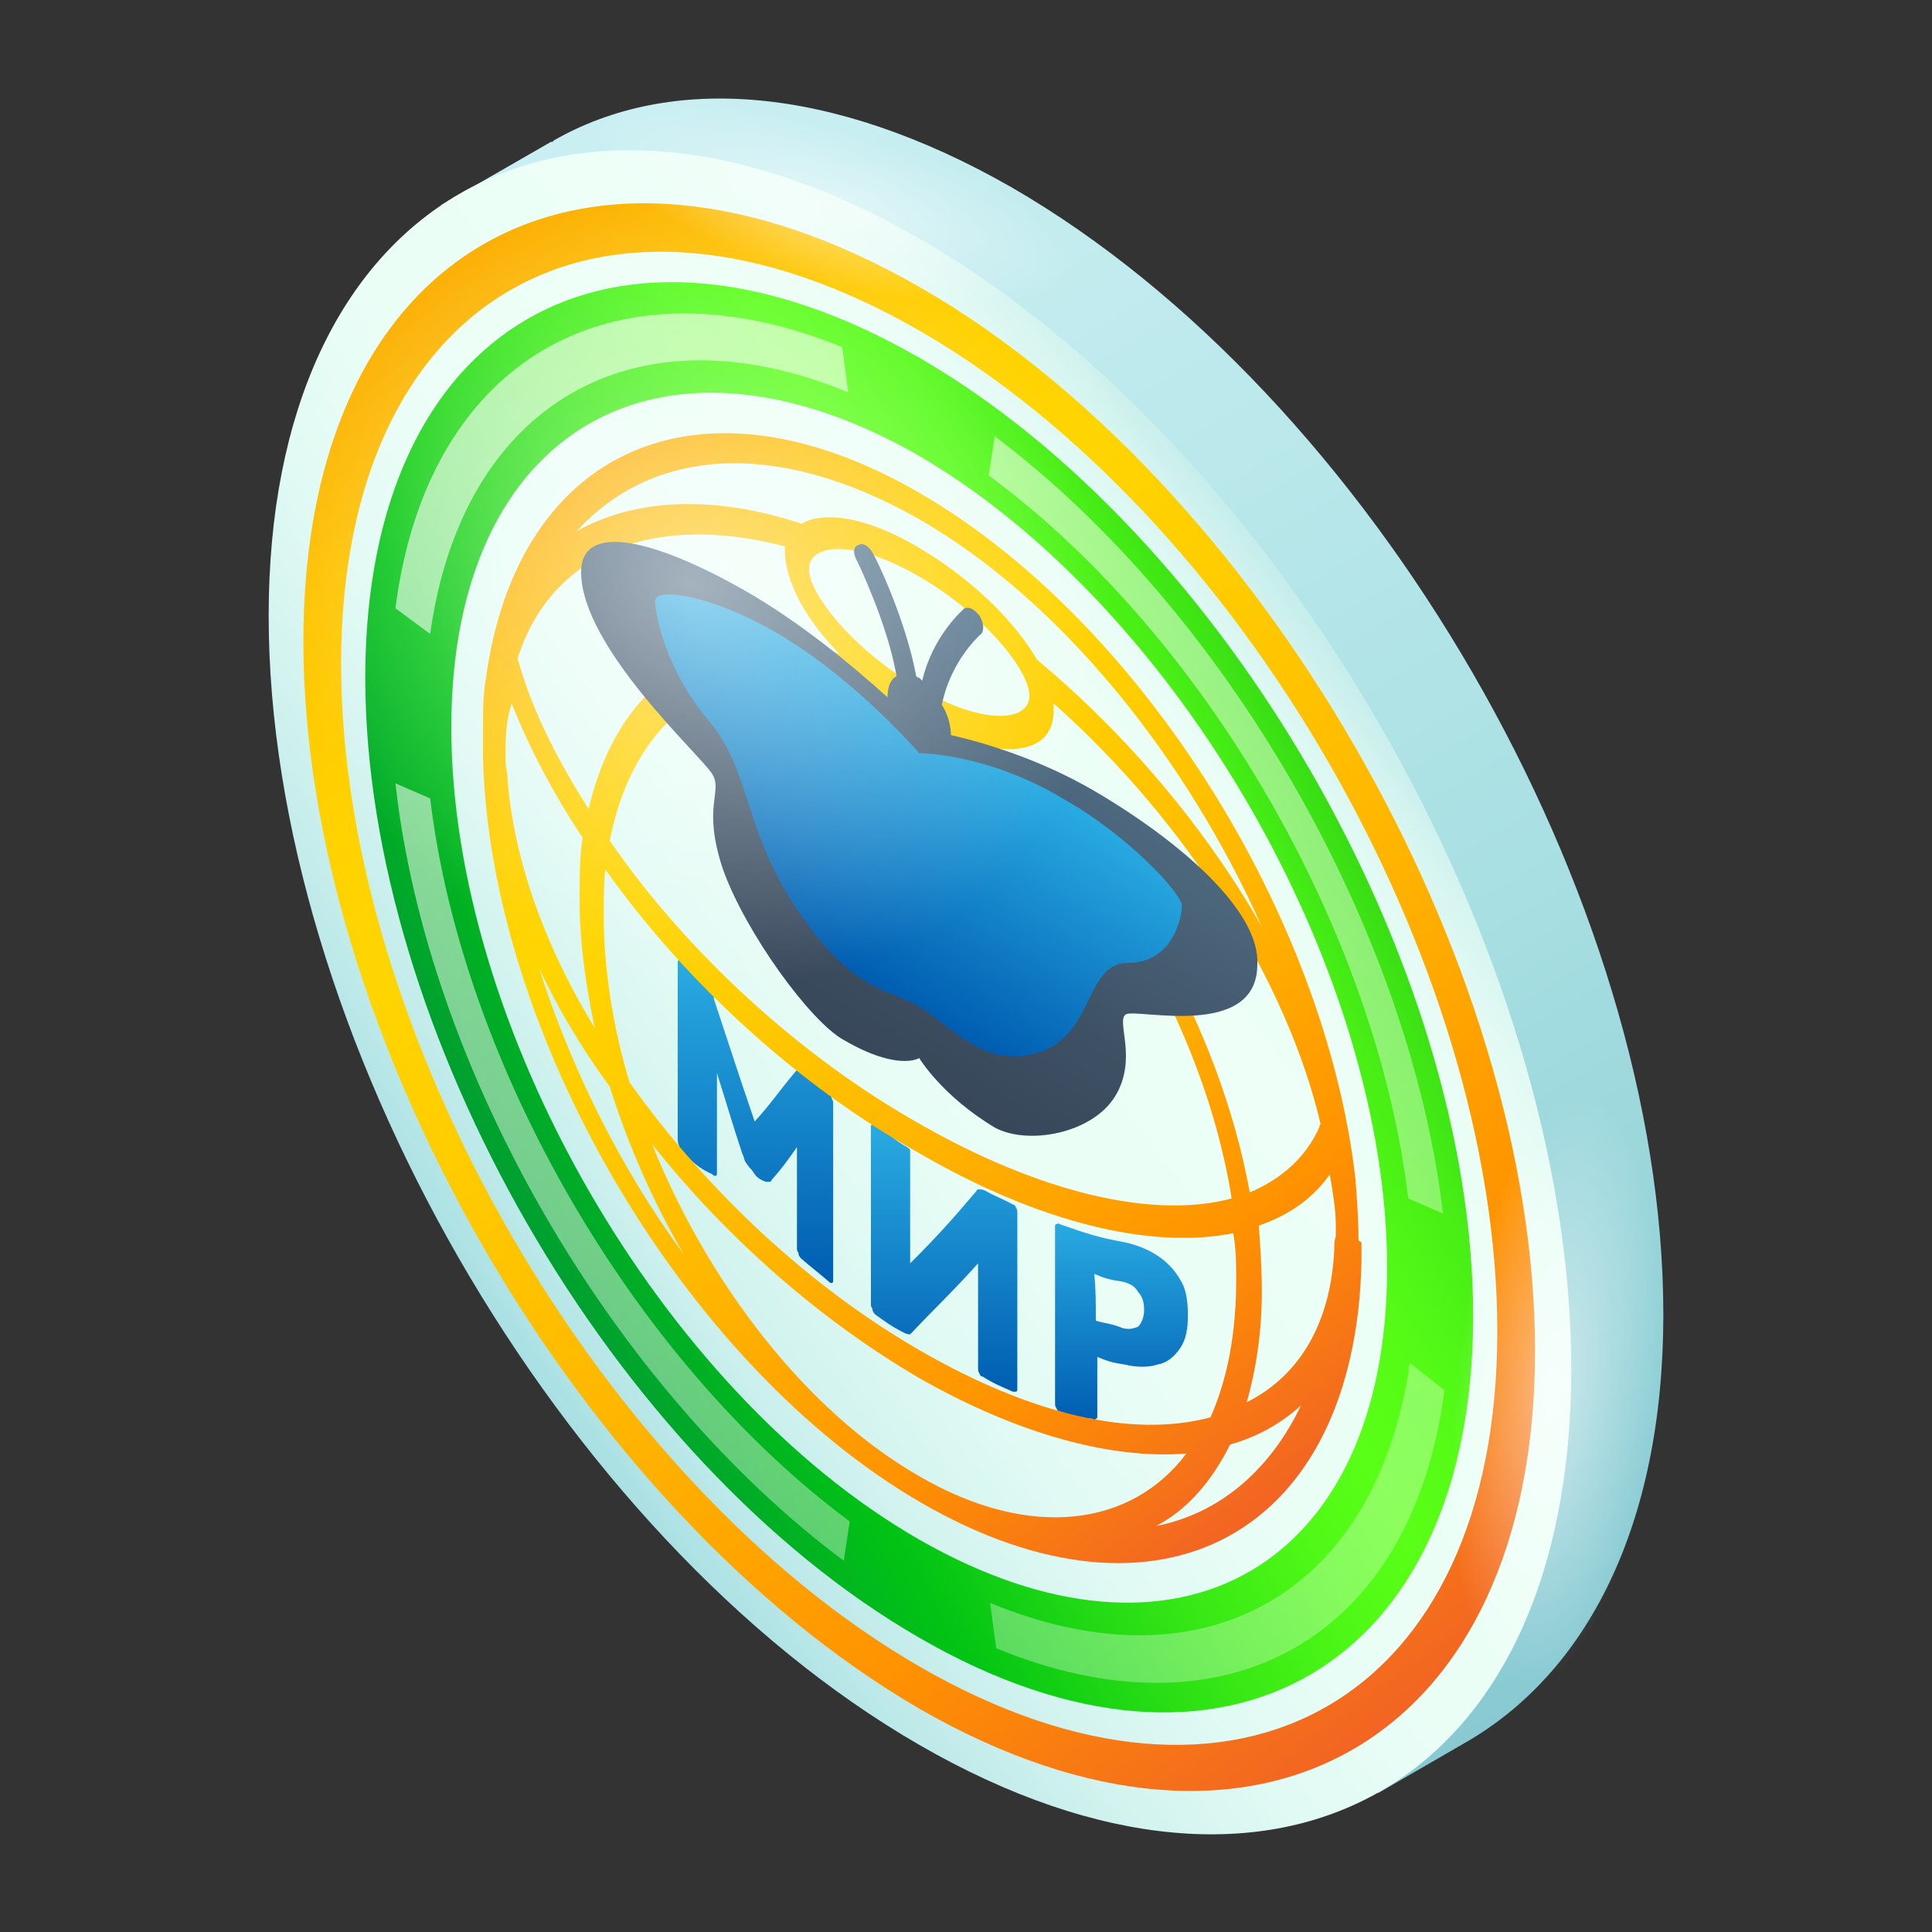
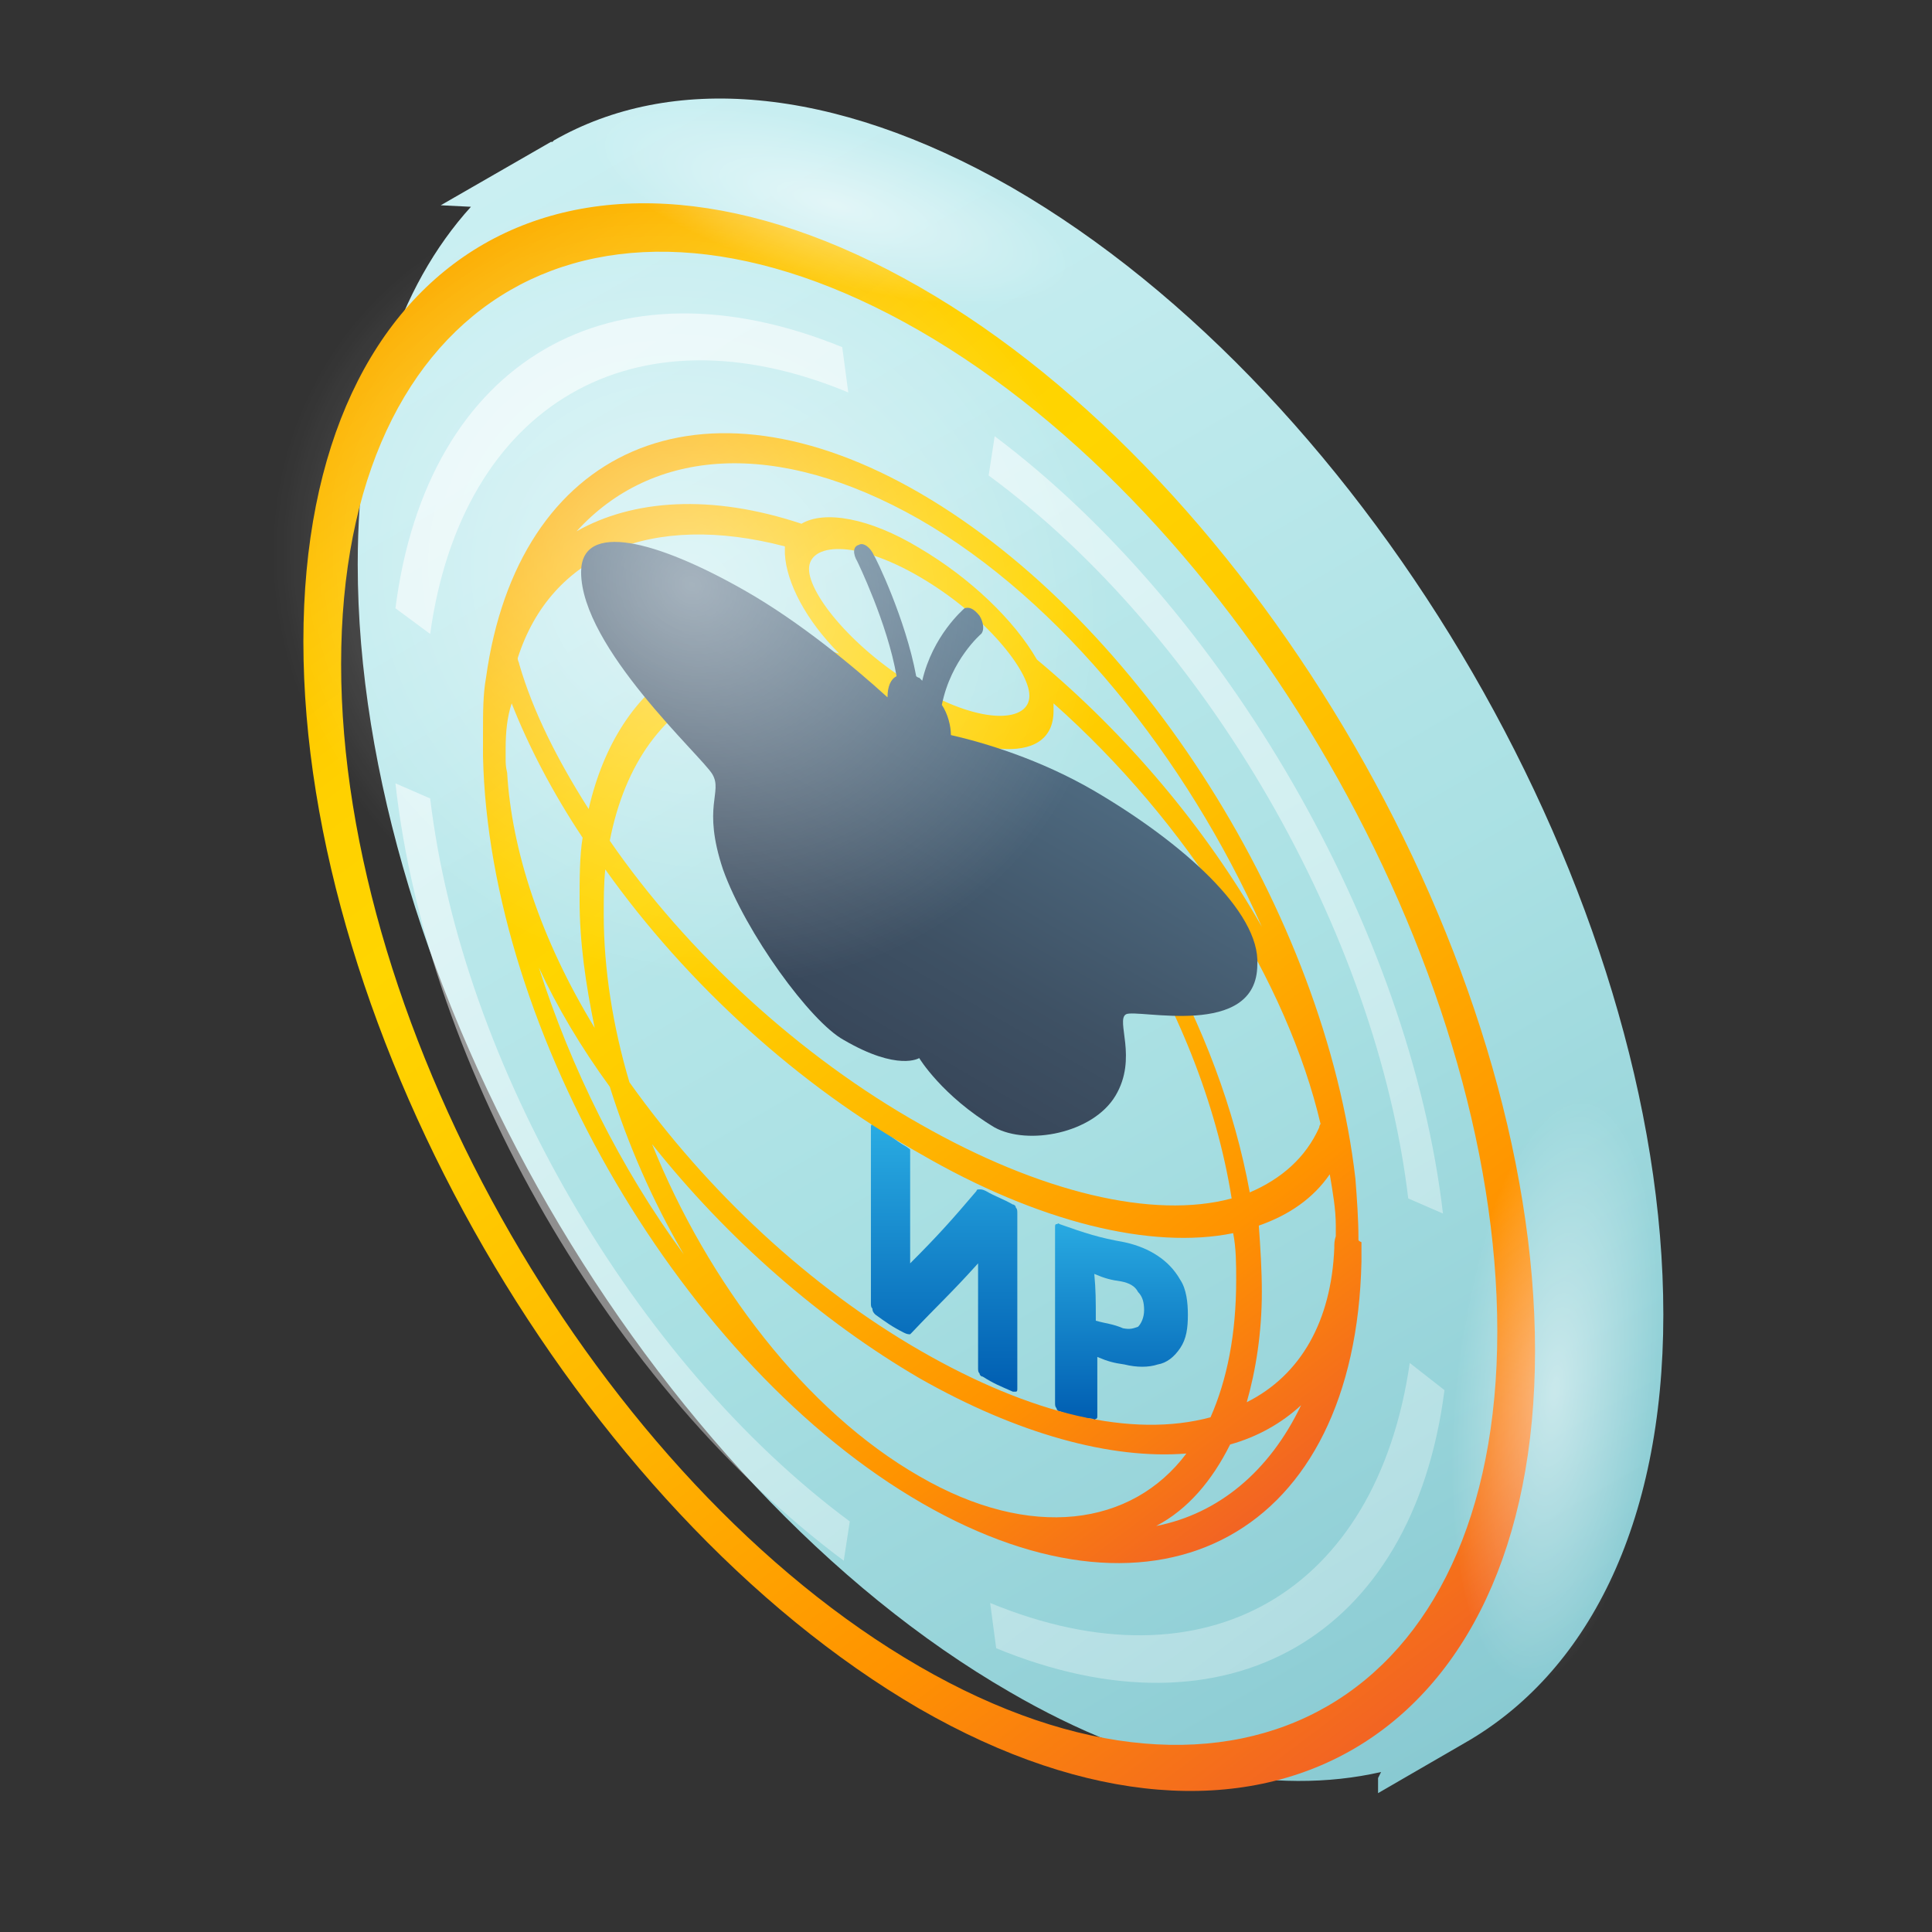
<svg xmlns="http://www.w3.org/2000/svg" version="1.1" id="Слой_1" x="0px" y="0px" viewBox="0 0 128 128" style="enable-background:new 0 0 128 128;" xml:space="preserve">
  <rect x="0" y="0" width="128" height="128" fill="#333333" stroke="none" />
  <style type="text/css">
	.st0{fill:url(#SVGID_1_);}
	.st1{fill:url(#SVGID_00000175317165948405746170000013374039990849939841_);}
	.st2{fill:url(#SVGID_00000158741258987384563280000017373623429858170273_);}
	.st3{fill:url(#SVGID_00000109731116577567747320000009728938340454546878_);}
	.st4{fill:url(#SVGID_00000175300569106085144430000017280482353687741079_);}
	.st5{fill:url(#SVGID_00000018231929327102292230000014391448378296522403_);}
	.st6{fill:url(#SVGID_00000102504369704835562640000009637472386351623057_);}
	.st7{fill:url(#SVGID_00000026841556448036253790000009393873553185519029_);}
	.st8{fill:url(#SVGID_00000067932967305965958330000015203411563458946212_);}
	.st9{fill:url(#SVGID_00000111149194592890909250000006711196182411856830_);}
	.st10{fill:url(#SVGID_00000089564653363252586310000004358388375635683723_);}
	.st11{fill:url(#SVGID_00000125573772969574590870000005425619938162863494_);}
	.st12{fill:url(#SVGID_00000152247201700297328470000013653005526049994646_);}
	.st13{fill:url(#SVGID_00000158712660120419194810000014436418286286004889_);}
	.st14{fill:url(#SVGID_00000106138486685640762420000013946983568141490087_);}
	.st15{fill:url(#SVGID_00000044155639662617320980000002586414278179399604_);}
	.st16{fill:url(#SVGID_00000065789302217142912700000012534750293733342116_);}
	.st17{fill:url(#SVGID_00000155147696973109402610000012824748011323348114_);}
</style>
  <g>
    <g>
      <g>
        <g>
          <linearGradient id="SVGID_1_" gradientUnits="userSpaceOnUse" x1="97.519" y1="12.816" x2="36.447" y2="118.596" gradientTransform="matrix(1 0 0 -1 0 128)">
            <stop offset="0" style="stop-color:#89CAD2" />
            <stop offset="0.402" style="stop-color:#A9E0E3" />
            <stop offset="0.772" style="stop-color:#C1EBEE" />
            <stop offset="1" style="stop-color:#CAEFF2" />
          </linearGradient>
          <path class="st0" d="M110.2,87.1c0-27.6-19.3-60.9-43.2-74.7C55.1,5.6,44.4,4.9,36.7,9.3l0,0l-0.1,0.1c0,0,0,0-0.1,0l-7.3,4.2      l2,0.1C26.4,19,23.7,27,23.7,37.4c0,27.6,19.3,60.9,43.2,74.7c9.1,5.3,17.6,6.9,24.6,5.3l-0.2,0.4v1l5.7-3.3      C105.1,110.9,110.2,101.1,110.2,87.1z" />
          <linearGradient id="SVGID_00000168821814893230176430000016959976867744220589_" gradientUnits="userSpaceOnUse" x1="32.174" y1="-2.047" x2="77.114" y2="75.791" gradientTransform="matrix(0.866 0.5 0 -1.155 13.666 81.022)">
            <stop offset="0" style="stop-color:#A9E0E3" />
            <stop offset="8.101708e-02" style="stop-color:#BDE9E9" />
            <stop offset="0.197" style="stop-color:#D2F3EF" />
            <stop offset="0.326" style="stop-color:#E1FAF4" />
            <stop offset="0.477" style="stop-color:#EAFEF6" />
            <stop offset="0.7" style="stop-color:#EDFFF7" />
            <stop offset="0.83" style="stop-color:#EBFEF6" />
            <stop offset="0.901" style="stop-color:#E3FAF4" />
            <stop offset="0.958" style="stop-color:#D5F4F0" />
            <stop offset="1" style="stop-color:#C5EDEB" />
          </linearGradient>
-           <path style="fill:url(#SVGID_00000168821814893230176430000016959976867744220589_);" d="M104.1,90.7      c0,27.6-19.3,38.7-43.2,24.9C37,101.8,17.8,68.3,17.8,40.8s19.3-38.7,43.1-25S104.1,63.1,104.1,90.7z" />
        </g>
        <g>
          <g>
            <g>
              <linearGradient id="SVGID_00000172422053198331070930000008471420377530300822_" gradientUnits="userSpaceOnUse" x1="50.026" y1="42.902" x2="50.026" y2="64.423" gradientTransform="matrix(1 0 0 -1 0 128)">
                <stop offset="0" style="stop-color:#005DB1" />
                <stop offset="1" style="stop-color:#29ABE2" />
              </linearGradient>
-               <path style="fill:url(#SVGID_00000172422053198331070930000008471420377530300822_);" d="M45.2,76.3c-0.1-0.1-0.2-0.2-0.2-0.4        c-0.1-0.1-0.1-0.4-0.1-0.5c0-4.7,0-7,0-11.6c0-0.1,0-0.2,0.1-0.2c0.1,0,0.1,0,0.2,0.1c0.6,0.6,1,1,1.6,1.6        c0.1,0.1,0.2,0.4,0.4,0.5c0.1,0.1,0.1,0.4,0.1,0.4c1.1,3.3,1.6,4.9,2.7,8.1c1.1-1.2,1.6-2,2.7-3.3l0.1-0.1        c0.1,0,0.2,0,0.4,0.1c0.6,0.5,1,0.7,1.7,1.4c0.1,0.1,0.2,0.2,0.2,0.4c0.1,0.1,0.1,0.2,0.1,0.4c0,4.7,0,7,0,11.6        c0,0.1,0,0.2-0.1,0.2c-0.1,0-0.1,0-0.2-0.1c-0.7-0.6-1.1-0.9-1.8-1.5c-0.1-0.1-0.2-0.2-0.2-0.4c-0.1-0.1-0.1-0.2-0.1-0.4        c0-2.7,0-4.1,0-6.6c-0.7,1-1,1.4-1.7,2.2c0,0.1-0.1,0.1-0.2,0.1c-0.1,0-0.2,0-0.4-0.1c-0.4-0.2-0.5-0.4-0.7-0.7        c-0.1-0.1-0.2-0.2-0.4-0.5c-0.1-0.1-0.1-0.4-0.2-0.5c-0.7-2.1-1-3.2-1.7-5.4c0,2.7,0,4.1,0,6.6c0,0.1,0,0.2-0.1,0.2        c-0.1,0-0.1,0-0.2-0.1C46.3,77.4,45.9,77,45.2,76.3z" />
              <linearGradient id="SVGID_00000031885969591999413940000002035983313122380943_" gradientUnits="userSpaceOnUse" x1="62.584" y1="35.659" x2="62.584" y2="53.447" gradientTransform="matrix(1 0 0 -1 0 128)">
                <stop offset="0" style="stop-color:#005DB1" />
                <stop offset="1" style="stop-color:#29ABE2" />
              </linearGradient>
              <path style="fill:url(#SVGID_00000031885969591999413940000002035983313122380943_);" d="M58,87.1c-0.1-0.1-0.2-0.2-0.2-0.4        c-0.1-0.1-0.1-0.2-0.1-0.4c0-4.7,0-7,0-11.6c0-0.1,0-0.2,0.1-0.2s0.1,0,0.2,0.1c0.9,0.5,1.2,0.9,2.1,1.4        c0.1,0.1,0.2,0.1,0.2,0.2c0,0.1,0,0.2,0,0.4c0,2.8,0,4.3,0,7.1c1.8-1.8,2.7-2.8,4.4-4.8c0-0.1,0.1-0.1,0.2-0.1s0.2,0,0.4,0.1        c0.7,0.4,1.1,0.5,1.8,0.9c0.1,0,0.2,0.1,0.2,0.2c0.1,0.1,0.1,0.2,0.1,0.4c0,4.7,0,7,0,11.6c0,0.1,0,0.2-0.1,0.2s-0.1,0-0.2,0        c-0.9-0.4-1.2-0.5-2-1c-0.1,0-0.2-0.1-0.2-0.2c-0.1-0.1-0.1-0.2-0.1-0.4c0-2.8,0-4.2,0-6.9c-1.8,2-2.7,2.8-4.4,4.6l-0.1,0.1        c-0.1,0-0.2,0-0.4-0.1C59.1,87.9,58.7,87.6,58,87.1z" />
              <linearGradient id="SVGID_00000065069250547443371350000000961592032463050173_" gradientUnits="userSpaceOnUse" x1="74.219" y1="33.828" x2="74.219" y2="47.071" gradientTransform="matrix(1 0 0 -1 0 128)">
                <stop offset="0" style="stop-color:#005DB1" />
                <stop offset="1" style="stop-color:#29ABE2" />
              </linearGradient>
              <path style="fill:url(#SVGID_00000065069250547443371350000000961592032463050173_);" d="M70.2,93.5c-0.1,0-0.2-0.1-0.2-0.2        c-0.1-0.1-0.1-0.2-0.1-0.4c0-4.7,0-7,0-11.6c0-0.1,0-0.2,0.1-0.2s0.1-0.1,0.2,0c1.7,0.6,2.6,0.9,4.3,1.2        c0.9,0.2,1.6,0.5,2.2,0.9c0.6,0.4,1.1,0.9,1.5,1.6c0.4,0.6,0.5,1.5,0.5,2.3c0,0.9-0.1,1.6-0.5,2.2c-0.4,0.6-0.9,1-1.5,1.1        c-0.6,0.2-1.4,0.2-2.2,0c-0.7-0.1-1.1-0.2-1.8-0.5c0,1.6,0,2.3,0,3.9c0,0.1,0,0.2-0.1,0.2c-0.1,0.1-0.1,0.1-0.2,0        C71.4,93.9,71,93.8,70.2,93.5z M72.6,87.5c0.7,0.2,1.1,0.2,1.8,0.5c0.5,0.1,0.7,0,1-0.1c0.2-0.2,0.4-0.6,0.4-1.1        c0-0.5-0.1-0.9-0.4-1.2c-0.2-0.4-0.6-0.6-1.1-0.7c-0.7-0.1-1.1-0.2-1.8-0.5C72.6,85.5,72.6,86.1,72.6,87.5z" />
            </g>
          </g>
          <linearGradient id="SVGID_00000104675212333900976580000018443507008640303293_" gradientUnits="userSpaceOnUse" x1="53.402" y1="44.919" x2="53.402" y2="49.761" gradientTransform="matrix(0.866 0.5 0 -1.155 14.614 76.364)">
            <stop offset="0" style="stop-color:#38475A" />
            <stop offset="0.29" style="stop-color:#3E5164" />
            <stop offset="0.791" style="stop-color:#4E6A80" />
            <stop offset="1" style="stop-color:#56778E" />
          </linearGradient>
-           <polygon style="fill:url(#SVGID_00000104675212333900976580000018443507008640303293_);" points="61.7,51.7 60.1,50.8       60.1,45.1 61.7,46.1     " />
          <linearGradient id="SVGID_00000094585210040339927380000007245304350187714709_" gradientUnits="userSpaceOnUse" x1="25.408" y1="4.024" x2="81.482" y2="60.097" gradientTransform="matrix(0.866 0.5 0 -1.155 14.614 76.364)">
            <stop offset="0" style="stop-color:#009F31" />
            <stop offset="0.2" style="stop-color:#01C314" />
            <stop offset="0.266" style="stop-color:#10CD14" />
            <stop offset="0.456" style="stop-color:#38E815" />
            <stop offset="0.607" style="stop-color:#50F916" />
            <stop offset="0.7" style="stop-color:#59FF16" />
            <stop offset="0.803" style="stop-color:#55FB16" />
            <stop offset="0.91" style="stop-color:#48EE15" />
            <stop offset="1" style="stop-color:#38DE14" />
          </linearGradient>
-           <path style="fill:url(#SVGID_00000094585210040339927380000007245304350187714709_);" d="M60.9,108.5      C40.6,96.8,24.2,68.3,24.2,44.9S40.6,12,60.9,23.7S97.6,64,97.6,87.2S81.1,120.2,60.9,108.5z M60.9,30.2c-17.1-9.8-31-1.8-31,18      s13.9,44,31,53.8s31,1.8,31-18C91.9,64.3,78,40.2,60.9,30.2z" />
          <linearGradient id="SVGID_00000122682353470544791830000000567280358498707105_" gradientUnits="userSpaceOnUse" x1="22.351" y1="63.172" x2="84.557" y2="0.967" gradientTransform="matrix(0.866 0.5 0 -1.155 14.614 76.364)">
            <stop offset="0" style="stop-color:#FCAD00" />
            <stop offset="1.092149e-02" style="stop-color:#FCB000" />
            <stop offset="0.109" style="stop-color:#FEC400" />
            <stop offset="0.206" style="stop-color:#FFD100" />
            <stop offset="0.3" style="stop-color:#FFD500" />
            <stop offset="0.415" style="stop-color:#FFCC00" />
            <stop offset="0.602" style="stop-color:#FFB400" />
            <stop offset="0.8" style="stop-color:#FF9300" />
            <stop offset="1" style="stop-color:#F26423" />
          </linearGradient>
          <path style="fill:url(#SVGID_00000122682353470544791830000000567280358498707105_);" d="M60.9,113.2      c-22.5-13.1-40.8-44.7-40.8-70.7S38.4,6.1,60.9,19s40.8,44.7,40.8,70.5S83.3,126.1,60.9,113.2z M60.9,21.9      C39.7,9.7,22.6,19.6,22.6,44s17.2,54.2,38.3,66.4s38.3,2.2,38.3-22.2S82.1,34.1,60.9,21.9z" />
          <linearGradient id="SVGID_00000063605082441063316590000006953241334564983460_" gradientUnits="userSpaceOnUse" x1="31.312" y1="54.254" x2="75.637" y2="9.929" gradientTransform="matrix(0.866 0.5 0 -1.155 14.614 76.364)">
            <stop offset="0" style="stop-color:#FCAD00" />
            <stop offset="1.092149e-02" style="stop-color:#FCB000" />
            <stop offset="0.109" style="stop-color:#FEC400" />
            <stop offset="0.206" style="stop-color:#FFD100" />
            <stop offset="0.3" style="stop-color:#FFD500" />
            <stop offset="0.415" style="stop-color:#FFCC00" />
            <stop offset="0.602" style="stop-color:#FFB400" />
            <stop offset="0.8" style="stop-color:#FF9300" />
            <stop offset="1" style="stop-color:#F26423" />
          </linearGradient>
          <path style="fill:url(#SVGID_00000063605082441063316590000006953241334564983460_);" d="M90,82.1v-0.1l0,0      c0-1.2-0.1-2.6-0.2-3.9c-2-17.4-14.2-36.9-28.8-45.4s-26.7-3-28.8,12.2c-0.2,1.1-0.2,2.3-0.2,3.7l0,0v0.1v0.1c0,0.2,0,0.5,0,0.6      c0,0.1,0,0.5,0,0.6v0.1c0.4,18.3,13.3,40.4,29.1,49.5s28.7,2,29.1-16v-0.1c0-0.2,0-0.5,0-0.6c0-0.2,0-0.5,0-0.6      C90,82.2,90,82.2,90,82.1z M88.4,82.7c-0.2,4.8-2.2,8.4-5.8,10.2c0.6-2.1,1-4.6,1-7.3c0-1.5-0.1-3-0.2-4.4      c2-0.7,3.6-1.8,4.7-3.4c0.2,1.2,0.4,2.3,0.4,3.4c0,0.2,0,0.5,0,0.7C88.4,82.2,88.4,82.4,88.4,82.7z M60.9,97.8      c-7.5-4.3-14-12.8-17.7-22c5,6.3,11.2,11.7,17.7,15.5c6.5,3.7,12.7,5.4,17.7,5C75,101.1,68.3,102.1,60.9,97.8z M33.5,50.3      c0-0.2,0-0.5,0-0.7c0-1.1,0.1-2.1,0.4-3c1.1,2.8,2.7,5.9,4.7,8.9c-0.2,1.2-0.2,2.7-0.2,4.2c0,2.7,0.4,5.5,1,8.4      c-3.6-5.9-5.5-11.8-5.8-16.9C33.5,50.8,33.5,50.5,33.5,50.3z M87.4,74.7c-0.9,2-2.5,3.4-4.6,4.3c-2-11-8.5-22.4-16.6-29.4      c2.2,0.2,3.6-0.6,3.6-2.5c0-0.1,0-0.4,0-0.5c8.9,7.9,15.5,18.5,17.7,27.9C87.5,74.4,87.4,74.6,87.4,74.7z M81.9,84.8      c0,3.6-0.6,6.6-1.7,9.1c-5.2,1.4-11.9-0.2-19.2-4.4S46.9,79,41.7,71.7C40.6,68,40,64.2,40,60.6c0-1,0-2,0.1-3      C45.5,65.2,53,72,60.9,76.4c7.9,4.6,15.4,6.4,20.8,5.3C81.9,82.7,81.9,83.8,81.9,84.8z M40.4,55.7c2-10.3,10.5-14,20.6-8.2      s18.6,19.3,20.6,31.9c-5.2,1.4-12.7-0.4-20.6-4.9C53,70,45.5,63.1,40.4,55.7z M68.2,46.1c0,1.7-3,2-7.3-0.5s-7.3-6.2-7.3-7.9      s3-2,7.3,0.5C65.2,40.7,68.2,44.4,68.2,46.1z M55.6,43.3C47.5,40.9,41,44.9,39,53.6c-2.1-3.3-3.7-6.5-4.6-9.6      c0-0.1-0.1-0.2-0.1-0.4c2.2-6.9,8.9-9.7,17.7-7.4c0,0.1,0,0.4,0,0.5C52.1,38.6,53.4,41.1,55.6,43.3z M60.9,34.4      c9.4,5.4,17.7,15.8,22.7,27c-3.7-6.5-8.9-12.7-14.9-17.7c-1.5-2.6-4.4-5.4-7.8-7.4c-3.3-2-6.3-2.5-7.8-1.6      c-6-2-11.2-1.6-14.9,0.5C43.2,29.7,51.4,29,60.9,34.4z M35.7,64.1c1.2,2.6,2.8,5.3,4.7,7.9c1.2,3.8,2.8,7.5,4.9,11.1      C41.1,77.4,37.8,70.7,35.7,64.1z M76.6,101.1c2.1-1.1,3.7-3,4.9-5.4c1.8-0.5,3.4-1.4,4.7-2.6C84.1,97.5,80.7,100.3,76.6,101.1z" />
          <g>
            <linearGradient id="SVGID_00000092451184418003247490000013363409690411871880_" gradientUnits="userSpaceOnUse" x1="53.333" y1="27.145" x2="53.333" y2="56.192" gradientTransform="matrix(0.866 0.5 0 -1.155 14.614 76.364)">
              <stop offset="0" style="stop-color:#38475A" />
              <stop offset="0.29" style="stop-color:#3E5164" />
              <stop offset="0.791" style="stop-color:#4E6A80" />
              <stop offset="1" style="stop-color:#56778E" />
            </linearGradient>
            <path style="fill:url(#SVGID_00000092451184418003247490000013363409690411871880_);" d="M72.5,52.4c-3.6-2.1-7.3-3.2-9.5-3.7       l0,0c0-0.6-0.2-1.4-0.6-2c0.6-3,2.6-4.7,2.6-4.7c0.2-0.2,0.2-0.7-0.1-1.2c-0.4-0.5-0.7-0.6-1-0.5c-0.1,0.1-2.1,1.8-2.8,4.8       c-0.1-0.1-0.1-0.1-0.2-0.2c-0.1,0-0.2-0.1-0.2-0.1c-0.7-3.8-2.7-7.9-2.8-8c-0.2-0.5-0.7-0.9-1-0.7c-0.4,0.1-0.4,0.6-0.1,1.1       c0,0,2,4.1,2.6,7.6c-0.4,0.2-0.6,0.7-0.6,1.4l0,0c-2.2-2-5.8-5-9.5-7.1c-5.8-3.3-10.8-4.6-10.8-1.2c0,5,8,12.2,8.7,13.4       c0.7,1.2-0.7,2.1,0.7,6.3c1.5,4.2,5.8,10.1,8,11.3c3.6,2.1,5,1.2,5,1.2s1.5,2.5,5,4.6c2.2,1.2,6.5,0.4,8-2.1       c1.5-2.5,0-5,0.7-5.4c0.7-0.4,8.7,1.7,8.7-3.3C83.5,60.4,78.3,55.8,72.5,52.4z" />
            <linearGradient id="SVGID_00000073694549720509850400000003839060303914350466_" gradientUnits="userSpaceOnUse" x1="53.402" y1="31.179" x2="53.402" y2="48.235" gradientTransform="matrix(0.866 0.5 0 -1.155 14.614 76.364)">
              <stop offset="0" style="stop-color:#005DB1" />
              <stop offset="1" style="stop-color:#29ABE2" />
            </linearGradient>
-             <path style="fill:url(#SVGID_00000073694549720509850400000003839060303914350466_);" d="M70.4,52.9c-5-3-9.5-3-9.5-3       s-4.3-5-9.5-8c-4.3-2.5-8-3-8-2.1c0,0.9,0.7,4.6,3.6,8c2.8,3.4,2.2,7.1,5.9,12.6c3.7,5.4,5.8,5,8,6.3s4.3,4.2,8,3       c3.6-1.2,3-5.9,5.8-5.9c3,0,3.6-3,3.6-3.8C78.3,59.2,74.7,55.3,70.4,52.9z" />
          </g>
          <g>
            <linearGradient id="SVGID_00000144321313450895436640000013126106369759676566_" gradientUnits="userSpaceOnUse" x1="87.585" y1="-5.189" x2="26.176" y2="56.22" gradientTransform="matrix(0.866 0.5 0 -1.155 14.614 76.364)">
              <stop offset="0" style="stop-color:#FFFFFF;stop-opacity:0.3" />
              <stop offset="1" style="stop-color:#FFFFFF;stop-opacity:0.6" />
            </linearGradient>
            <path style="fill:url(#SVGID_00000144321313450895436640000013126106369759676566_);" d="M26.2,40.3l2.3,1.7       C30.6,26.8,42,20.1,56.2,26l-0.4-3C40.6,16.8,28.3,23.8,26.2,40.3z" />
            <linearGradient id="SVGID_00000002371617404711822610000006459776830937117857_" gradientUnits="userSpaceOnUse" x1="81.811" y1="6.734" x2="20.403" y2="68.142" gradientTransform="matrix(0.866 0.5 0 -1.155 14.614 76.364)">
              <stop offset="0" style="stop-color:#FFFFFF;stop-opacity:0.3" />
              <stop offset="1" style="stop-color:#FFFFFF;stop-opacity:0.6" />
            </linearGradient>
            <path style="fill:url(#SVGID_00000002371617404711822610000006459776830937117857_);" d="M65.6,106.2l0.4,3       c15.3,6.3,27.6-0.7,29.7-17.1l-2.3-1.8C91.2,105.5,79.9,112.1,65.6,106.2z" />
            <linearGradient id="SVGID_00000128446735073663916660000003176409031779333557_" gradientUnits="userSpaceOnUse" x1="55.82" y1="-16.035" x2="3.253" y2="36.533" gradientTransform="matrix(0.866 0.5 0 -1.155 14.614 76.364)">
              <stop offset="0" style="stop-color:#FFFFFF;stop-opacity:0.3" />
              <stop offset="1" style="stop-color:#FFFFFF;stop-opacity:0.6" />
            </linearGradient>
            <path style="fill:url(#SVGID_00000128446735073663916660000003176409031779333557_);" d="M28.5,52.9l-2.3-1       c2.1,19,14.4,40.1,29.7,51.5l0.4-2.6C42,90.2,30.6,70.5,28.5,52.9z" />
            <linearGradient id="SVGID_00000140699375925883096210000002567637640789608355_" gradientUnits="userSpaceOnUse" x1="104.566" y1="26.561" x2="51.999" y2="79.129" gradientTransform="matrix(0.866 0.5 0 -1.155 14.614 76.364)">
              <stop offset="0" style="stop-color:#FFFFFF;stop-opacity:0.3" />
              <stop offset="1" style="stop-color:#FFFFFF;stop-opacity:0.6" />
            </linearGradient>
            <path style="fill:url(#SVGID_00000140699375925883096210000002567637640789608355_);" d="M93.3,79.4l2.3,1       c-2.2-18.8-14.4-40-29.7-51.5l-0.4,2.6C79.9,42.1,91.2,61.8,93.3,79.4z" />
          </g>
        </g>
      </g>
    </g>
    <radialGradient id="SVGID_00000040545589931709605570000005794078156017367705_" cx="-2.403" cy="324.887" r="35.852" gradientTransform="matrix(0.686 0.396 0.361 -0.625 -69.825 242.767)" gradientUnits="userSpaceOnUse">
      <stop offset="0" style="stop-color:#FFFFFF;stop-opacity:0.5" />
      <stop offset="1" style="stop-color:#FFFFFF;stop-opacity:0" />
    </radialGradient>
    <path style="fill:url(#SVGID_00000040545589931709605570000005794078156017367705_);" d="M70.4,52.9c-7.1,12.3-23.9,16-37.6,8.2   S14,36.9,21.2,24.6s23.9-16,37.6-8.2S77.5,40.6,70.4,52.9z" />
    <radialGradient id="SVGID_00000106106148094986013020000002434154215761179521_" cx="-43.947" cy="567.28" r="28.922" gradientTransform="matrix(0.555 0.16 4.856633e-02 -0.169 52.103 116.467)" gradientUnits="userSpaceOnUse">
      <stop offset="0" style="stop-color:#FFFFFF;stop-opacity:0.5" />
      <stop offset="1" style="stop-color:#FFFFFF;stop-opacity:0" />
    </radialGradient>
    <path style="fill:url(#SVGID_00000106106148094986013020000002434154215761179521_);" d="M71.3,18.3c-0.7,2.7-8.6,2.8-17.5,0.2   s-15.4-6.8-14.5-9.5c0.7-2.7,8.6-2.8,17.5-0.2S72.1,15.6,71.3,18.3z" />
    <radialGradient id="SVGID_00000170960898851272187950000016431542809828562108_" cx="233.215" cy="50.745" r="28.946" gradientTransform="matrix(7.001631e-02 -0.675 -0.228 -2.362690e-02 98.262 250.737)" gradientUnits="userSpaceOnUse">
      <stop offset="0" style="stop-color:#FFFFFF;stop-opacity:0.5" />
      <stop offset="1" style="stop-color:#FFFFFF;stop-opacity:0" />
    </radialGradient>
    <path style="fill:url(#SVGID_00000170960898851272187950000016431542809828562108_);" d="M105.1,72.6c3.7,0.4,5.7,9.5,4.6,20.2   c-1.1,10.7-4.9,19.2-8.6,18.8c-3.7-0.4-5.7-9.5-4.6-20.2C97.6,80.6,101.4,72.2,105.1,72.6z" />
  </g>
</svg>